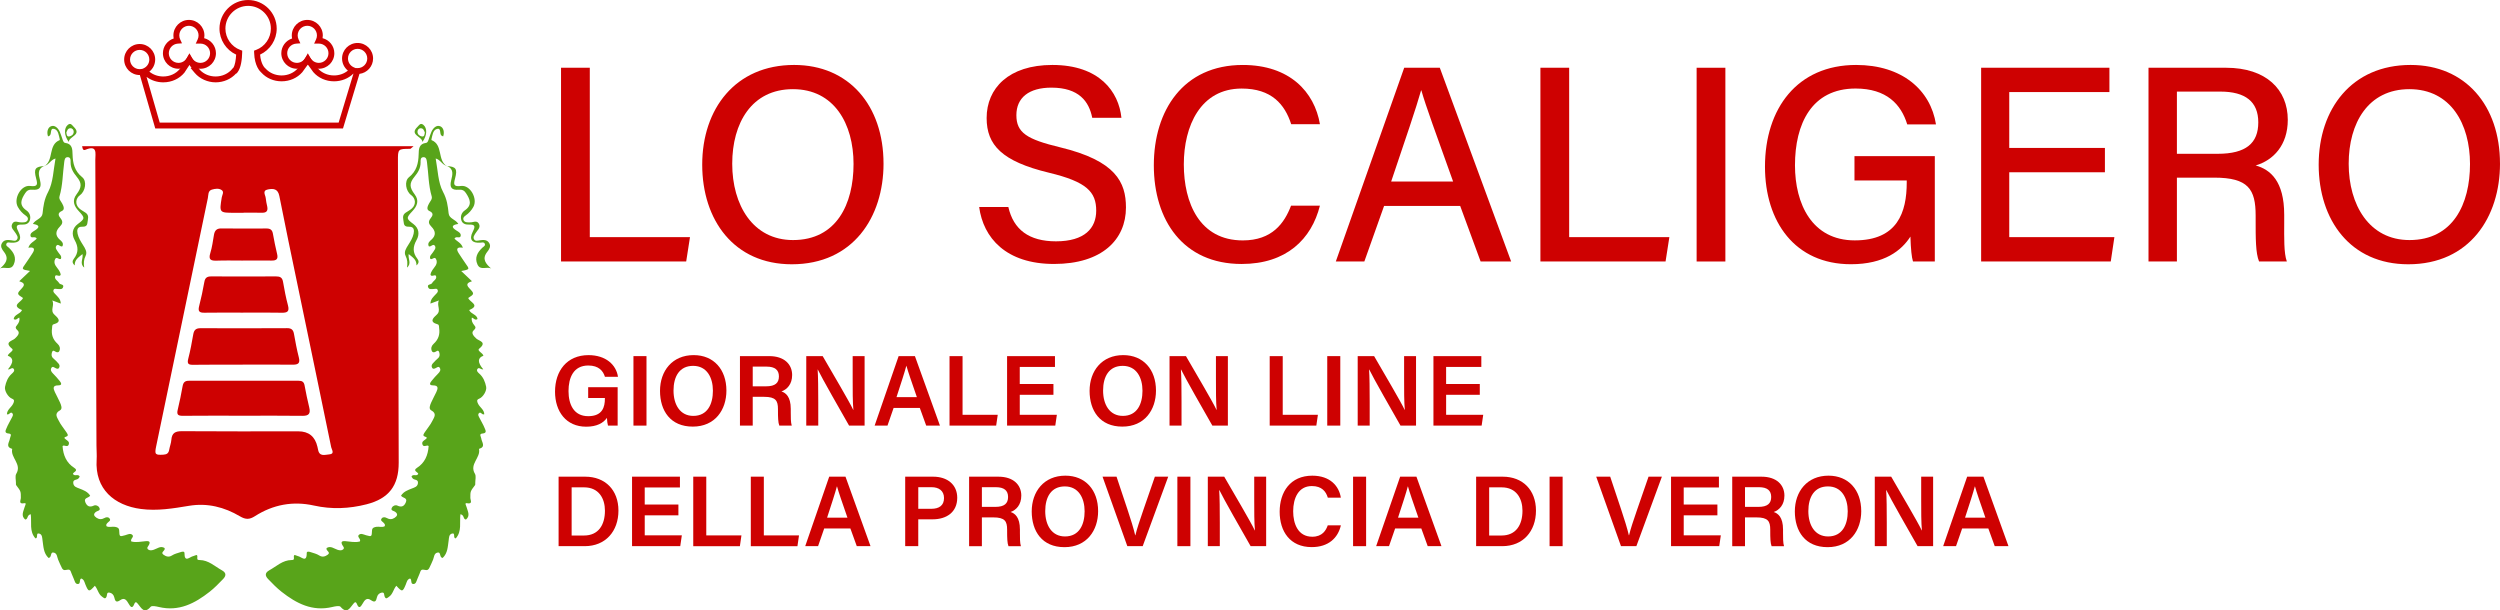
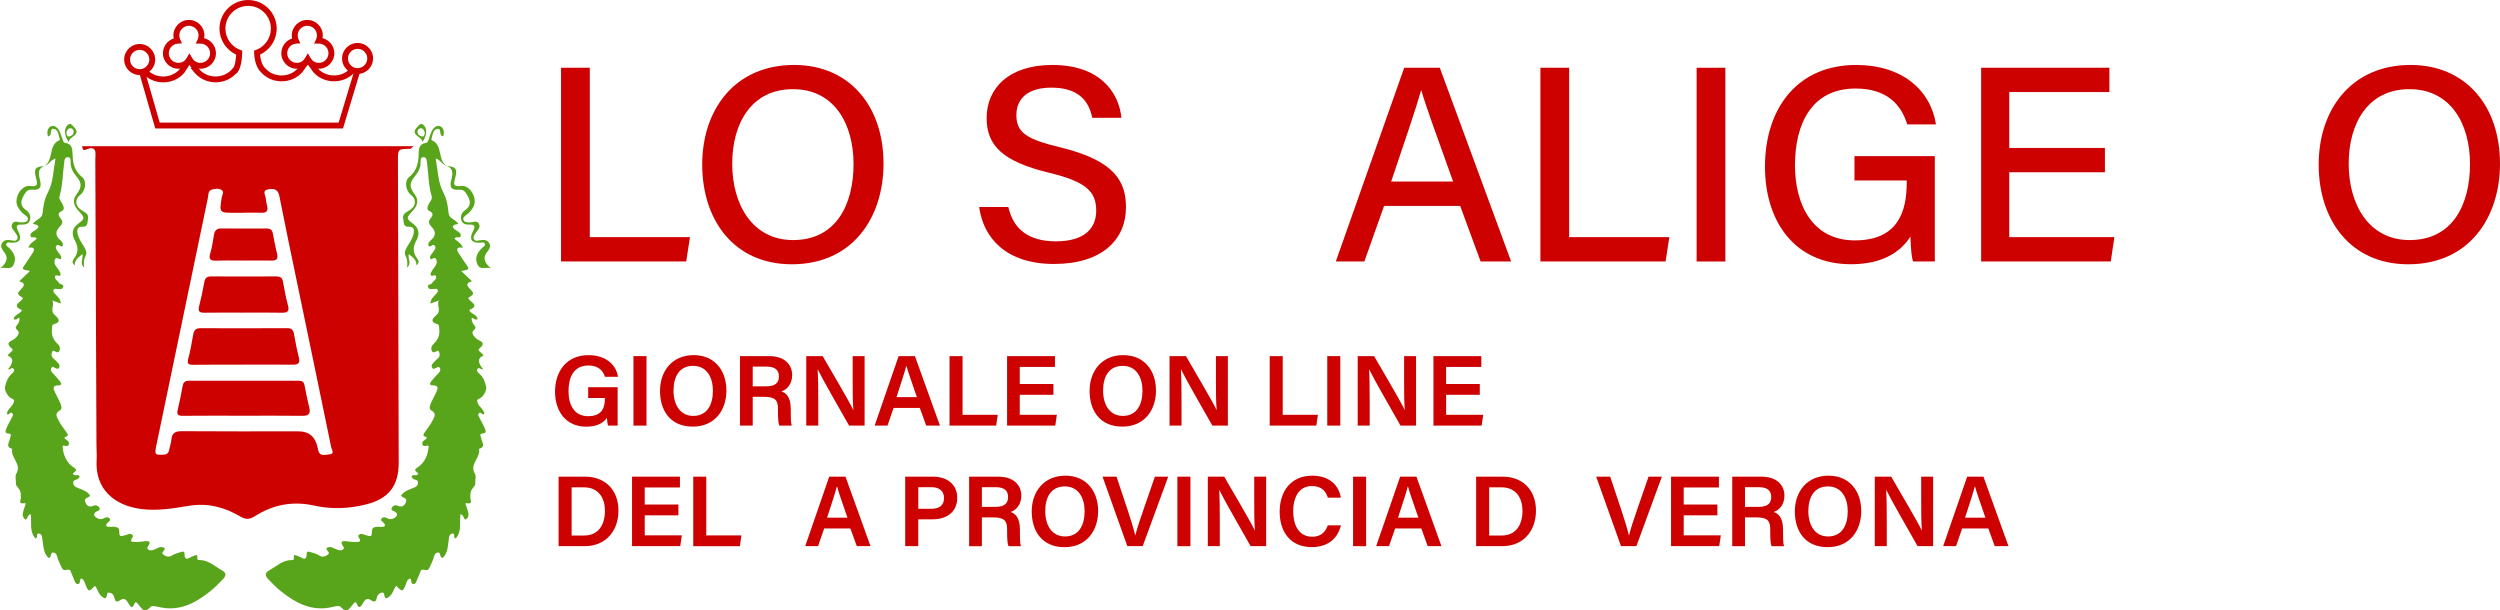
<svg xmlns="http://www.w3.org/2000/svg" id="Livello_2" data-name="Livello 2" viewBox="0 0 1992.22 486.35">
  <defs>
    <style>
      .cls-1 {
        fill: #58a41a;
      }

      .cls-1, .cls-2 {
        stroke-width: 0px;
      }

      .cls-2 {
        fill: #ce0101;
      }
    </style>
  </defs>
  <g id="Livello_1-2" data-name="Livello 1">
    <g>
      <g>
        <path class="cls-2" d="m447.09,53.99h22.91v134.99h79.84l-3.03,19.4h-99.73V53.99Z" />
        <path class="cls-2" d="m704.08,130.37c0,42.56-24.19,80.23-73.11,80.23-46.01,0-71.38-35.14-71.38-79.42s26.29-79.42,73.23-79.42c43.79,0,71.25,32.45,71.25,78.61Zm-120.58.14c0,32.76,16.35,60.79,48.44,60.79,34.68,0,48.24-28.66,48.24-60.61s-15.38-59.64-48.3-59.64-48.38,27.06-48.38,59.45Z" />
        <path class="cls-2" d="m803.54,164.97c4.06,17.95,16.43,27.34,37.95,27.34,22.9,0,32.07-10.49,32.07-24.45,0-14.93-7.58-23-37.67-30.23-37.44-9.03-49.65-22.03-49.65-43.57,0-23.68,17.52-42.3,52.38-42.3,37.57,0,52.92,21.4,55.03,42.11h-23.26c-2.55-12.93-10.51-24.03-32.54-24.03-17.8,0-27.91,7.92-27.91,21.93s8.31,19.24,34.96,25.65c44.2,10.69,52.36,27.75,52.36,47.93,0,25.52-19,45-57.33,45s-56.36-20.86-59.65-45.39h23.26Z" />
-         <path class="cls-2" d="m1051.83,163.88c-6.73,26.69-26.67,46.48-62.4,46.48-46.7,0-69.96-34.96-69.96-78.65s23.42-79.94,70.89-79.94c37.3,0,57.09,21.4,61.49,47.21h-22.91c-5.09-15.88-15.68-28.41-39.45-28.41-32.82,0-46.12,29.79-46.12,60.42s12.47,60.59,47.01,60.59c23.42,0,33.18-13.82,38.44-27.69h23.02Z" />
        <path class="cls-2" d="m1102.96,164.08l-15.74,44.3h-22.73l54.5-154.39h28.37l56.85,154.39h-24.33l-16.29-44.3h-60.62Zm55.01-19.4c-14-39.06-21.89-60.48-25.3-72.65h-.22c-3.78,13.5-12.57,39.24-23.85,72.65h49.37Z" />
        <path class="cls-2" d="m1227.54,53.99h22.91v134.99h79.84l-3.03,19.4h-99.73V53.99Z" />
        <path class="cls-2" d="m1374.93,53.99v154.39h-22.91V53.99h22.91Z" />
        <path class="cls-2" d="m1541.83,208.38h-17.38c-1.09-3.29-1.74-9.88-2.06-19.85-7.07,11.07-20.71,22.03-47.41,22.03-44.58,0-68.49-33.81-68.49-77.74,0-46.26,25.66-81.06,72.65-81.06,36.6,0,59.33,19.99,63.61,47.35h-22.91c-4.85-15.95-16.45-28.56-41.15-28.56-35.06,0-48.3,28.21-48.3,61.19,0,30.82,13.58,59.82,47.65,59.82s41.41-22.41,41.41-46.16v-1.58h-41.65v-19.4h64.02v83.94Z" />
        <path class="cls-2" d="m1677.38,137.26h-76.23v51.72h83.78l-2.89,19.4h-103.3V53.99h102.23v19.4h-79.82v44.48h76.23v19.4Z" />
-         <path class="cls-2" d="m1734.75,141.55v66.83h-22.63V53.99h61.76c32.09,0,49.23,17.46,49.23,41.51,0,20.19-11.48,32.17-25.58,36.35,11.66,3.27,22.73,12.41,22.73,39.37v6.81c0,10.59-.38,23.75,2.1,30.35h-22.13c-2.79-6.67-2.73-18.61-2.73-33.46v-3.09c0-21.02-5.84-30.27-33-30.27h-29.75Zm0-18.99h32.52c22.59,0,32.33-8.51,32.33-25.02s-10.23-24.55-30.31-24.55h-34.54v49.57Z" />
        <path class="cls-2" d="m1992.22,130.37c0,42.56-24.19,80.23-73.11,80.23-46.01,0-71.38-35.14-71.38-79.42s26.29-79.42,73.23-79.42c43.79,0,71.25,32.45,71.25,78.61Zm-120.58.14c0,32.76,16.35,60.79,48.44,60.79,34.68,0,48.24-28.66,48.24-60.61s-15.38-59.64-48.3-59.64-48.38,27.06-48.38,59.45Z" />
      </g>
      <g>
        <path class="cls-2" d="m492.2,339.16h-7.7c-.43-1.48-.71-3.58-.84-6.16-2.84,4.07-8.03,7.03-16.52,7.03-16.04,0-24.84-12.14-24.84-27.9,0-16.62,9.48-29.13,26.68-29.13,13.77,0,22.06,7.67,23.48,17.27h-10.39c-1.39-4.56-4.84-9-13.26-9-11.88,0-15.76,9.77-15.76,20.4s4.2,19.98,15.7,19.98,13.28-7.5,13.28-13.96v-.53h-13.32v-8.61h23.49v30.61Z" />
        <path class="cls-2" d="m515.18,283.79v55.37h-10.39v-55.37h10.39Z" />
        <path class="cls-2" d="m578.87,311.24c0,15.35-9.01,28.72-26.81,28.72s-26.1-12.62-26.1-28.49,9.78-28.49,26.83-28.49c15.99,0,26.08,11.47,26.08,28.25Zm-42.15,0c0,11.21,5.22,20.18,15.75,20.18,11.4,0,15.64-9.49,15.64-20.03s-4.81-19.84-15.76-19.84-15.63,8.56-15.63,19.7Z" />
        <path class="cls-2" d="m599.84,316.23v22.93h-10.18v-55.37h23.41c11.83,0,18.18,6.49,18.18,15.07,0,7.35-4.07,11.49-8.52,13.07,3.35,1.08,7.42,4.11,7.42,13.92v2.61c0,3.75-.04,8.2.78,10.7h-9.9c-.98-2.4-1.08-6.6-1.08-12.25v-.94c0-6.68-1.77-9.74-11.04-9.74h-9.06Zm0-8.38h10.72c7.21,0,10.15-2.73,10.15-7.91s-3.25-7.78-9.67-7.78h-11.2v15.68Z" />
        <path class="cls-2" d="m642.5,339.16v-55.37h13.08c7.27,12.61,21.59,36.78,24.33,42.81h.14c-.59-6.23-.57-15.55-.57-24.62v-18.2h9.51v55.37h-12.38c-6.42-11.23-21.9-38.32-24.9-44.65h-.14c.4,5.35.49,16.04.49,25.98v18.67h-9.57Z" />
        <path class="cls-2" d="m712.11,325.06l-4.88,14.1h-10.24l19.12-55.37h12.98l19.94,55.37h-10.95l-5.1-14.1h-20.87Zm18.53-8.61c-4.39-12.67-7.03-20.23-8.32-24.94h-.08c-1.36,5.2-4.29,14.11-7.82,24.94h16.22Z" />
        <path class="cls-2" d="m756.66,283.79h10.39v46.76h28.03l-1.25,8.61h-37.16v-55.37Z" />
        <path class="cls-2" d="m839.48,314.59h-26.84v15.96h29.56l-1.26,8.61h-38.41v-55.37h38.16v8.61h-28.06v13.59h26.84v8.61Z" />
        <path class="cls-2" d="m921.19,311.24c0,15.35-9.01,28.72-26.81,28.72s-26.1-12.62-26.1-28.49,9.78-28.49,26.83-28.49c15.99,0,26.08,11.47,26.08,28.25Zm-42.15,0c0,11.21,5.22,20.18,15.75,20.18,11.4,0,15.64-9.49,15.64-20.03s-4.81-19.84-15.76-19.84-15.63,8.56-15.63,19.7Z" />
        <path class="cls-2" d="m931.99,339.16v-55.37h13.08c7.27,12.61,21.59,36.78,24.33,42.81h.14c-.59-6.23-.57-15.55-.57-24.62v-18.2h9.51v55.37h-12.38c-6.42-11.23-21.9-38.32-24.9-44.65h-.14c.4,5.35.49,16.04.49,25.98v18.67h-9.57Z" />
        <path class="cls-2" d="m1011.8,283.79h10.39v46.76h28.03l-1.25,8.61h-37.16v-55.37Z" />
        <path class="cls-2" d="m1068.06,283.79v55.37h-10.39v-55.37h10.39Z" />
        <path class="cls-2" d="m1081.93,339.16v-55.37h13.08c7.27,12.61,21.59,36.78,24.33,42.81h.14c-.59-6.23-.57-15.55-.57-24.62v-18.2h9.51v55.37h-12.38c-6.42-11.23-21.9-38.32-24.9-44.65h-.14c.4,5.35.49,16.04.49,25.98v18.67h-9.57Z" />
        <path class="cls-2" d="m1179.24,314.59h-26.84v15.96h29.56l-1.26,8.61h-38.41v-55.37h38.16v8.61h-28.06v13.59h26.84v8.61Z" />
        <path class="cls-2" d="m445.15,379.86h21.21c15.93,0,26.47,10.62,26.47,27.04s-10.24,28.33-26.89,28.33h-20.8v-55.37Zm10.39,46.88h9.88c11.44,0,16.65-8.39,16.65-19.77,0-9.69-4.83-18.61-16.6-18.61h-9.94v38.38Z" />
        <path class="cls-2" d="m540.62,410.66h-26.84v15.96h29.56l-1.26,8.61h-38.41v-55.37h38.16v8.61h-28.06v13.59h26.84v8.61Z" />
        <path class="cls-2" d="m552.43,379.86h10.39v46.77h28.03l-1.25,8.61h-37.16v-55.37Z" />
-         <path class="cls-2" d="m598.3,379.86h10.39v46.77h28.03l-1.25,8.61h-37.16v-55.37Z" />
        <path class="cls-2" d="m656.79,421.13l-4.88,14.1h-10.24l19.12-55.37h12.98l19.94,55.37h-10.95l-5.1-14.1h-20.87Zm18.53-8.61c-4.39-12.67-7.03-20.23-8.32-24.94h-.08c-1.36,5.2-4.29,14.11-7.82,24.94h16.22Z" />
        <path class="cls-2" d="m721.35,379.86h22.26c11.43,0,19.2,6.41,19.2,16.79,0,11.6-8.65,17.19-19.54,17.19h-11.52v21.39h-10.41v-55.37Zm10.41,25.6h10.4c6.24,0,10.12-2.67,10.12-8.59s-4.29-8.63-9.85-8.63h-10.66v17.22Z" />
        <path class="cls-2" d="m782.45,412.31v22.93h-10.18v-55.37h23.41c11.83,0,18.18,6.49,18.18,15.07,0,7.35-4.07,11.49-8.52,13.07,3.35,1.08,7.42,4.11,7.42,13.92v2.61c0,3.75-.04,8.2.78,10.7h-9.9c-.98-2.4-1.08-6.6-1.08-12.25v-.94c0-6.68-1.77-9.74-11.04-9.74h-9.06Zm0-8.38h10.72c7.21,0,10.15-2.73,10.15-7.91s-3.25-7.78-9.67-7.78h-11.2v15.68Z" />
        <path class="cls-2" d="m875.08,407.31c0,15.35-9.01,28.72-26.81,28.72s-26.1-12.62-26.1-28.49,9.78-28.49,26.83-28.49c15.99,0,26.08,11.47,26.08,28.25Zm-42.15,0c0,11.21,5.22,20.18,15.75,20.18,11.4,0,15.64-9.49,15.64-20.03s-4.81-19.84-15.76-19.84-15.63,8.56-15.63,19.7Z" />
        <path class="cls-2" d="m898.35,435.23l-19.75-55.37h11.15l8.76,26.27c2.62,7.87,4.85,14.99,6.11,20.44h.16c1.14-4.95,3.64-12.33,6.37-20.24l9.16-26.48h10.63l-20.33,55.37h-12.25Z" />
        <path class="cls-2" d="m948.62,379.86v55.37h-10.39v-55.37h10.39Z" />
        <path class="cls-2" d="m962.49,435.23v-55.37h13.08c7.27,12.61,21.59,36.79,24.33,42.81h.14c-.59-6.23-.57-15.55-.57-24.62v-18.2h9.51v55.37h-12.38c-6.42-11.23-21.9-38.32-24.9-44.65h-.14c.4,5.35.49,16.04.49,25.98v18.67h-9.57Z" />
        <path class="cls-2" d="m1068.53,418.63c-2.31,10.01-9.82,17.35-23.25,17.35-17.21,0-25.53-12.47-25.53-28.19s8.49-28.73,26.01-28.73c14.17,0,21.29,8.24,22.74,17.5h-10.39c-1.44-4.87-4.76-9.23-12.71-9.23-10.68,0-14.89,9.64-14.89,20.1,0,9.88,3.8,20.28,15.21,20.28,8.06,0,10.96-5.12,12.36-9.08h10.44Z" />
        <path class="cls-2" d="m1088.64,379.86v55.37h-10.39v-55.37h10.39Z" />
        <path class="cls-2" d="m1111.76,421.13l-4.88,14.1h-10.24l19.12-55.37h12.98l19.94,55.37h-10.95l-5.1-14.1h-20.87Zm18.53-8.61c-4.39-12.67-7.03-20.23-8.32-24.94h-.08c-1.36,5.2-4.29,14.11-7.82,24.94h16.22Z" />
        <path class="cls-2" d="m1176.32,379.86h21.21c15.93,0,26.47,10.62,26.47,27.04s-10.24,28.33-26.89,28.33h-20.8v-55.37Zm10.39,46.88h9.88c11.44,0,16.65-8.39,16.65-19.77,0-9.69-4.83-18.61-16.6-18.61h-9.94v38.38Z" />
-         <path class="cls-2" d="m1245.23,379.86v55.37h-10.39v-55.37h10.39Z" />
        <path class="cls-2" d="m1291.75,435.23l-19.75-55.37h11.15l8.76,26.27c2.62,7.87,4.85,14.99,6.11,20.44h.16c1.14-4.95,3.64-12.33,6.37-20.24l9.16-26.48h10.63l-20.33,55.37h-12.25Z" />
        <path class="cls-2" d="m1368.58,410.66h-26.84v15.96h29.56l-1.26,8.61h-38.41v-55.37h38.16v8.61h-28.06v13.59h26.84v8.61Z" />
        <path class="cls-2" d="m1390.57,412.31v22.93h-10.18v-55.37h23.41c11.83,0,18.18,6.49,18.18,15.07,0,7.35-4.07,11.49-8.52,13.07,3.35,1.08,7.42,4.11,7.42,13.92v2.61c0,3.75-.04,8.2.78,10.7h-9.9c-.98-2.4-1.08-6.6-1.08-12.25v-.94c0-6.68-1.77-9.74-11.04-9.74h-9.06Zm0-8.38h10.72c7.21,0,10.15-2.73,10.15-7.91s-3.25-7.78-9.67-7.78h-11.2v15.68Z" />
        <path class="cls-2" d="m1483.2,407.31c0,15.35-9.01,28.72-26.81,28.72s-26.1-12.62-26.1-28.49,9.78-28.49,26.83-28.49c15.99,0,26.08,11.47,26.08,28.25Zm-42.15,0c0,11.21,5.22,20.18,15.75,20.18,11.4,0,15.64-9.49,15.64-20.03s-4.81-19.84-15.76-19.84-15.63,8.56-15.63,19.7Z" />
        <path class="cls-2" d="m1493.99,435.23v-55.37h13.08c7.27,12.61,21.59,36.79,24.33,42.81h.14c-.59-6.23-.57-15.55-.57-24.62v-18.2h9.51v55.37h-12.38c-6.42-11.23-21.9-38.32-24.9-44.65h-.14c.4,5.35.49,16.04.49,25.98v18.67h-9.57Z" />
        <path class="cls-2" d="m1563.61,421.13l-4.88,14.1h-10.24l19.12-55.37h12.98l19.94,55.37h-10.95l-5.1-14.1h-20.87Zm18.53-8.61c-4.39-12.67-7.03-20.23-8.32-24.94h-.08c-1.36,5.2-4.29,14.11-7.82,24.94h16.22Z" />
      </g>
      <g>
        <path class="cls-2" d="m65.46,116.53h264.08c-1.98,1.6-2.29,2.06-2.6,2.06-9.92.04-9.86.03-9.83,9.97.22,80.04.44,160.08.61,240.12.04,18.35-7.88,28.66-25.62,33.19-13.83,3.54-27.81,4.14-41.85,1.01-16.85-3.76-32.61-.78-47.05,8.42-4.37,2.78-7.34,2.89-12.02.13-12.39-7.32-25.87-10.79-40.52-8.36-12.67,2.11-25.37,4.23-38.33,2.53-21.12-2.76-36.83-15.73-35.32-39.27.24-3.71-.13-7.46-.14-11.19-.3-75.89-.57-151.78-.92-227.67-.02-4.96,2.01-12.31-7.99-8.08-2.23.94-2.28-2.12-2.5-2.85Zm128.39,52.96v.08c-2.28,0-4.56,0-6.84,0-12.34,0-12.28,0-10.29-12.28.31-1.9,2.07-4.28-.02-5.79-2.28-1.64-5.29-1.14-7.82-.41-3.28.94-2.75,4.34-3.26,6.81-13.77,65.91-27.47,131.84-41.18,197.77-1.36,6.53-.78,7.05,5.85,6.65,2.8-.17,4.09-1.29,4.55-3.95.45-2.65,1.51-5.23,1.71-7.88.42-5.53,3.18-6.92,8.53-6.88,30.89.25,61.77.11,92.66.11q12.36,0,15.21,12.27c.19.81.37,1.62.53,2.43,1.09,5.76,5.66,3.91,8.95,3.66,4.6-.34,1.89-3.8,1.5-5.69-8.83-43.01-17.81-85.98-26.73-128.97-4.92-23.73-9.93-47.44-14.59-71.22-1.15-5.84-4.77-6.09-9.07-5.25-4.88.95-1.98,4.45-1.78,6.91.18,2.26.74,4.49,1.2,6.72.71,3.45-.57,5.04-4.18,4.95-4.97-.12-9.95-.03-14.92-.03Z" />
        <path class="cls-1" d="m355.91,132.31c7.46.45,8.78,2.16,6.74,9.86-1.21,4.57-1.53,6.85,4.77,6.02,7.25-.96,13.46,10.14,9.8,16.7-1.52,2.73-3.57,5.07-6.2,6.86-1.25.85-2.3,1.99-1.61,3.63.65,1.54,2.15,1.8,3.66,1.82.41,0,.83-.04,1.24,0,2.49.26,5.65-2.09,7.35,1.15,1.69,3.22-1.45,5.24-2.82,7.65-.81,1.42-2.06,2.84-1.11,4.58,1.04,1.9,2.92,1.16,4.48.93,2.99-.43,6-.71,7.73,2.34,1.44,2.55-.08,4.85-1.63,6.82-4.5,5.71-1.24,9.45,3.13,13.36-3.5-2.04-8.62,1.96-10.97-3.32-2.4-5.39,0-9.59,3.88-13.29.97-.93,2.83-1.64,1.86-3.41-.68-1.24-2.17-.75-3.4-.65-6.74.55-9.17-2.57-6.11-8.63,2.09-4.13,2.32-6-3.11-5.77-2.49.11-5.12-.62-5.96-3.5-.92-3.13.25-6.07,2.7-7.76,6.34-4.35,4.17-8.93,1.01-13.81-1.38-2.12-2.97-2.93-5.67-2.71-5.75.47-7.55-1.69-6.16-7.36,1.16-4.72,2.41-9.16-3.46-11.65,0,0-.12.14-.12.14Z" />
        <g>
          <path class="cls-1" d="m356.03,132.17c-3.6-.71-4.94-4.83-8.83-5.88,1.68,9.17,1.89,19.19,5.79,26.49,3.22,6.02,3.89,11.28,4.52,17.29.45,4.31,5.54,4.64,7.71,8.38-5.47.82-5.77,2.67-1.26,5.4,1.54.93,3.62,2.11,3.14,4.21-.55,2.38-3.52-.31-4.95,2.06,1.94,2.3,5.52,3.39,6.68,7.3-4.51-.78-5.74.8-3.14,4.62,1.75,2.57,3.36,5.23,5.18,7.75,3.54,4.9,3.58,4.87-3.33,6.16,2.95,2.81,5.53,5.26,8.56,8.15-3.3,1.09-5.21,2.35-2.18,5.52,4.29,4.5,4.13,4.65-.79,7.84.96,3.25,10.08,5.8.75,9.61,1.51,3.39,6.13,3.38,6.66,7.15-1.98,1.42-3.03-.78-4.54-1.13-.48,2.43.45,4.21,1.76,5.86,1.2,1.51,1.88,2.28-.27,4.25-2.32,2.12-.11,4.57,2.05,6.58,2.12,1.97,8.84,2.75,2.35,8.05-2.07,1.69,2.79,3.31,3.35,5.64q-7.12,2.58-.15,10.83c-1.71.57-3.57-2.31-4.76-.05-.77,1.45.77,2.73,1.79,3.65,3.08,2.8,4.47,6.36,5.29,10.31.65,3.14-2.46,8.35-5.67,9.55-2.15.81-1.58,2.32-.75,4.03,1.41,2.88,4.82,4.62,4.92,8.3-1.86.94-2.79-2.54-4.32-.76-1.12,1.3.09,2.79.69,4.04,1.25,2.61,2.87,5.06,3.91,7.75.62,1.6,2.24,4.04-1.77,4.36-2.97.23-1.09,2.54-.92,3.87.37,3.04,3.93,6.67-1.81,8.37,1.6,6.99-7.91,12.08-3.23,19.83,1.1,1.83.25,4.85.26,7.32,0,.61.09,1.39-.24,1.81-3.77,4.93-3.67,4.92-3.67,10.23,0,1.64,2.26,5.08-2.85,4.07-1.97-.39-.39,2.16-.07,3.36.88,3.28,3.02,6.61-.55,9.68-2.52-.24-1.1-3.53-4.43-4.25-.85,6.43,1.32,13.65-3.7,19.22-2.55.08.08-4.64-3.04-3.79-2.45.67-2.32,3.25-2.61,5.2-.77,5.05-.7,10.34-4.78,14.2-2.94-.22-1-5.12-4.34-4.22-2.61.71-2.48,3.55-3.33,5.59-.96,2.29-1.96,4.57-3.08,6.78-.46.9-1.32,1.72-2.47,1.53-3.97-.65-3.94-.68-5.27,3.04-.49,1.36-1.09,2.68-1.68,4-.75,1.65-1.05,4.13-3.25,4.07-2.45-.06-.85-3.34-2.58-4.4-2.37.69-2.63,2.9-3.4,4.76-2.5,6.06-2.92,6.13-7.54,1.04-2.34,2.64-2.72,6.59-5.72,8.66-1.25.86-2.64,2.61-3.68-.23-.45-1.23.06-3.33-2.2-2.99-1.99.3-3.41,1.78-3.84,3.68-.69,3-1.43,4.7-4.83,2.32-3.5-2.45-5.18.32-6.71,2.96-1.31,2.26-2.79,4.33-4.39.26-.98-2.48-1.89-1.46-2.95-.21-2.78,3.29-4.95,8.31-10.17,2.28-.92-1.06-4.41-.32-6.57.2-15.83,3.77-28.56-2.83-40.38-12.12-3.88-3.05-7.36-6.63-10.78-10.2-2.37-2.47-2.73-4.87.99-6.94,5.73-3.17,10.6-8.1,17.75-8.17,1.08,0,2.07-.13,1.87-1.69-.51-3.91,1.63-1.71,3.16-1.45,2.69.46,7.09,5.71,7.04-2.42,0-1.57,1.9-1.15,3.04-.76,2.33.79,4.85,1.33,6.86,2.64,2.69,1.75,4.96.78,6.9-.63,2.71-1.97-1.98-3.17-.92-5.29,3.23-1.97,5.8.5,8.62,1.41,1.39.45,2.96.77,4.22-.08,1.88-1.28.22-2.58-.37-3.7-1.55-2.95.23-3.22,2.39-3.07,3.89.28,7.76,1.3,11.65.22.95-2.07-2.43-3.55-.95-5.12,1.63-1.72,3.86-.38,5.84.18,4.52,1.27,4.51,1.22,4.75-3.85.1-2.16,1.84-2.6,3.46-2.86,2.2-.35,4.52.64,6.6-.44.69-1.34-.17-2.01-.84-2.79-.86-.99-2.87-1.68-1.55-3.43,1-1.33,2.69-1.13,3.99-.39,2.24,1.28,4.36,1.24,6.41-.17,2.07-1.42,2.86-2.97.27-4.82-1.12-.8-3.84-.77-2.49-3.27.86-1.61,2.86-2.3,4.35-1.6,3.48,1.64,5.47.44,6.79-2.73,1.52-3.67-2.75-3.26-3.87-5.19,2.05-3.29,5.41-4.43,8.67-5.72,2.11-.84,4.46-1.36,4.8-4.22.39-3.21-2.84-2.38-4.1-3.73-.4-.43-.71-.94-1.07-1.43,1.11-2.67,4.1.12,5.43-2.26-.14-1.46-4.77-2.41-1.07-4.78,6.21-3.97,8.82-9.92,9.34-17.36-1.09-1.46-4.07,1.56-4.96-1.37-.65-2.11.99-2.9,2.3-3.9,1.73-1.33,1.54-1.65-.63-2.45-1.84-.67-.31-2.5.42-3.62,1.93-2.95,4.34-5.64,5.84-8.78,1.25-2.62,3.97-5.73-.89-8.35-2.22-1.2-.95-4.19-.07-6.24,1.23-2.85,2.83-5.53,4.12-8.36,1.25-2.75,2-5.3-2.66-5.32-3.54-.02-2.38-2.02-1.11-3.59,1.68-2.09,3.48-4.1,5.38-6,1.31-1.32,2.11-2.77,1.12-4.39-.93-1.5-2.15-.3-3.22.2-.93.44-1.98,1.01-2.77-.09-.83-1.16-.5-2.51.3-3.46,1.32-1.57,2.84-2.99,4.37-4.37,1.49-1.35,1.38-3.01.9-4.59-.79-2.6-2.28-.65-3.39-.27-1.21.43-2.08.18-2.54-.91-.93-2.21-.12-4.2,1.48-5.65,3.7-3.34,5.11-7.37,4.4-12.25-.18-1.21.15-2.92-1.2-3.28-7.16-1.92-3.34-5.31-.77-7.65,3.92-3.56-.33-7.25,1.78-11.38-2.74,1.01-4.43,1.63-6.79,2.5.15-3.71,2.48-5.43,4.29-7.44.82-.9,1.95-1.76,1.56-3.17-.48-1.73-1.94-1.06-3.1-1.03-1.63.04-3.68.63-4.49-1.17-1.27-2.84,2.32-2.06,3.1-3.55.94-1.79,3.58-2.82,3.25-5.04-.41-2.75-3.47.68-4.55-1.51.31-3.02,2.63-4.99,4.14-7.42,1.04-1.66,1.19-3.7.17-5.34-1.27-2.04-2.85,1.07-4.48.02-.91-2.37,1.18-3.61,2.17-5.26.95-1.57,2.69-3.2,1.56-5.02-1.45-2.35-3.19,1.19-4.93.26-1.17-2.5.6-3.92,2.12-5.26,3.89-3.43,3.24-7.02.09-10.23-2.28-2.32-2.91-4.05-.71-6.83,1.46-1.85,2.86-4.08-1.07-5.81-2.6-1.14-1.28-4.01-.18-6.02.99-1.81,2.73-3.49,2.08-5.66-2.62-8.83-2.51-18.01-3.74-27.01-.23-1.71-.38-4.25-2.81-4.19-2.58.07-2.29,2.57-2.29,4.34-.01,4.44-2.07,7.88-4.79,11.16-4.34,5.23-4.16,8.53.08,14.16,3.7,4.91,2.04,9.24-1.76,13.29-5.14,5.48-5.02,6.05.69,10.3,4.61,3.43,5.05,8.37,2.57,12.77-3.05,5.42-3.2,10.03.58,14.9,1.23,1.58,1.66,3.34-.67,5.35.19-4.61-3.02-6.38-6.19-9.05-.72,3.85,2.59,7.5-1.36,10.76.55-3.45.4-6.36-1.1-9.31-1.57-3.09.42-6.04,2.08-8.68,1.77-2.83,3.59-5.66,4.3-8.92.61-2.77.42-5.72-3.5-5.63-2.5.06-4.11-.51-4.34-3.14-.25-2.77-1.73-5.81,1.41-7.99,1.7-1.18,3.63-2.1,5.12-3.5,3.42-3.19,3-7.93-.73-10.65-4.17-3.04-5.57-11.04-1.65-14.18,6.05-4.85,7.51-11.01,7.7-18.12.11-4.06.09-8.48,5.88-9.23,1.48-.19,1.84-2.09,2.33-3.46.62-1.75,1.16-3.54,1.91-5.24,1.36-3.1,4.07-5.79,7.1-4.54,2.58,1.05,3.52,4.67,2.32,8.06-.66-.3-1.04-.4-1.31-.62-1.82-1.47-.03-6.28-3.56-5.36-3.37.88-3.66,5.13-4.48,8.32-.05.19-.04.56.04.6,9.43,3.75,4.5,15.92,12.15,20.7l.12-.13Z" />
          <path class="cls-1" d="m336.59,113.15c.03-4.52-10.82-5.49-3.83-12.15,1.15-1.09,2.25-3.39,4.57-1.54,3.2,2.56,3.19,8.44-.74,13.69Zm1.96-7.59c-.67-1.26-.94-3.36-3.28-3.36-1.66,0-2.62,1.46-2.59,2.86.05,2.02,1.6,3.32,3.48,3.67,1.97.37,2.15-1.32,2.38-3.17Z" />
        </g>
        <g>
          <path class="cls-1" d="m35.52,132.31c-7.46.45-8.78,2.16-6.74,9.86,1.21,4.57,1.53,6.85-4.77,6.02-7.25-.96-13.46,10.14-9.8,16.7,1.52,2.73,3.57,5.07,6.2,6.86,1.25.85,2.3,1.99,1.61,3.63-.65,1.54-2.15,1.8-3.66,1.82-.41,0-.83-.04-1.24,0-2.49.26-5.65-2.09-7.35,1.15-1.69,3.22,1.45,5.24,2.82,7.65.81,1.42,2.06,2.84,1.11,4.58-1.04,1.9-2.92,1.16-4.48.93-2.99-.43-6-.71-7.73,2.34-1.44,2.55.08,4.85,1.63,6.82,4.5,5.71,1.24,9.45-3.13,13.36,3.5-2.04,8.62,1.96,10.97-3.32,2.4-5.39,0-9.59-3.88-13.29-.97-.93-2.83-1.64-1.86-3.41.68-1.24,2.17-.75,3.4-.65,6.74.55,9.17-2.57,6.11-8.63-2.09-4.13-2.32-6,3.11-5.77,2.49.11,5.12-.62,5.96-3.5.92-3.13-.25-6.07-2.7-7.76-6.34-4.35-4.17-8.93-1.01-13.81,1.38-2.12,2.97-2.93,5.67-2.71,5.75.47,7.55-1.69,6.16-7.36-1.16-4.72-2.41-9.16,3.46-11.65,0,0,.12.14.12.14Z" />
          <g>
            <path class="cls-1" d="m35.4,132.17c3.6-.71,4.94-4.83,8.83-5.88-1.68,9.17-1.89,19.19-5.79,26.49-3.22,6.02-3.89,11.28-4.52,17.29-.45,4.31-5.54,4.64-7.71,8.38,5.47.82,5.77,2.67,1.26,5.4-1.54.93-3.62,2.11-3.14,4.21.55,2.38,3.52-.31,4.95,2.06-1.94,2.3-5.52,3.39-6.68,7.3,4.51-.78,5.74.8,3.14,4.62-1.75,2.57-3.36,5.23-5.18,7.75-3.54,4.9-3.58,4.87,3.33,6.16-2.95,2.81-5.53,5.26-8.56,8.15,3.3,1.09,5.21,2.35,2.18,5.52-4.29,4.5-4.13,4.65.79,7.84-.96,3.25-10.08,5.8-.75,9.61-1.51,3.39-6.13,3.38-6.66,7.15,1.98,1.42,3.03-.78,4.54-1.13.48,2.43-.45,4.21-1.76,5.86-1.2,1.51-1.88,2.28.27,4.25,2.32,2.12.11,4.57-2.05,6.58-2.12,1.97-8.84,2.75-2.35,8.05,2.07,1.69-2.79,3.31-3.35,5.64q7.12,2.58.15,10.83c1.71.57,3.57-2.31,4.76-.05.77,1.45-.77,2.73-1.79,3.65-3.08,2.8-4.47,6.36-5.29,10.31-.65,3.14,2.46,8.35,5.67,9.55,2.15.81,1.58,2.32.75,4.03-1.41,2.88-4.82,4.62-4.92,8.3,1.86.94,2.79-2.54,4.32-.76,1.12,1.3-.09,2.79-.69,4.04-1.25,2.61-2.87,5.06-3.91,7.75-.62,1.6-2.24,4.04,1.77,4.36,2.97.23,1.09,2.54.92,3.87-.37,3.04-3.93,6.67,1.81,8.37-1.6,6.99,7.91,12.08,3.23,19.83-1.1,1.83-.25,4.85-.26,7.32,0,.61-.09,1.39.24,1.81,3.77,4.93,3.67,4.92,3.67,10.23,0,1.64-2.26,5.08,2.85,4.07,1.97-.39.39,2.16.07,3.36-.88,3.28-3.02,6.61.55,9.68,2.52-.24,1.1-3.53,4.43-4.25.85,6.43-1.32,13.65,3.7,19.22,2.55.08-.08-4.64,3.04-3.79,2.45.67,2.32,3.25,2.61,5.2.77,5.05.7,10.34,4.78,14.2,2.94-.22,1-5.12,4.34-4.22,2.61.71,2.48,3.55,3.33,5.59.96,2.29,1.96,4.57,3.08,6.78.46.9,1.32,1.72,2.47,1.53,3.97-.65,3.94-.68,5.27,3.04.49,1.36,1.09,2.68,1.68,4,.75,1.65,1.05,4.13,3.25,4.07,2.45-.06.85-3.34,2.58-4.4,2.37.69,2.63,2.9,3.4,4.76,2.5,6.06,2.92,6.13,7.54,1.04,2.34,2.64,2.72,6.59,5.72,8.66,1.25.86,2.64,2.61,3.68-.23.45-1.23-.06-3.33,2.2-2.99,1.99.3,3.41,1.78,3.84,3.68.69,3,1.43,4.7,4.83,2.32,3.5-2.45,5.18.32,6.71,2.96,1.31,2.26,2.79,4.33,4.39.26.98-2.48,1.89-1.46,2.95-.21,2.78,3.29,4.95,8.31,10.17,2.28.92-1.06,4.41-.32,6.57.2,15.83,3.77,28.56-2.83,40.38-12.12,3.88-3.05,7.36-6.63,10.78-10.2,2.37-2.47,2.73-4.87-.99-6.94-5.73-3.17-10.6-8.1-17.75-8.17-1.08,0-2.07-.13-1.87-1.69.51-3.91-1.63-1.71-3.16-1.45-2.69.46-7.09,5.71-7.04-2.42,0-1.57-1.9-1.15-3.04-.76-2.33.79-4.85,1.33-6.86,2.64-2.69,1.75-4.96.78-6.9-.63-2.71-1.97,1.98-3.17.92-5.29-3.23-1.97-5.8.5-8.62,1.41-1.39.45-2.96.77-4.22-.08-1.88-1.28-.22-2.58.37-3.7,1.55-2.95-.23-3.22-2.39-3.07-3.89.28-7.76,1.3-11.65.22-.95-2.07,2.43-3.55.95-5.12-1.63-1.72-3.86-.38-5.84.18-4.52,1.27-4.51,1.22-4.75-3.85-.1-2.16-1.84-2.6-3.46-2.86-2.2-.35-4.52.64-6.6-.44-.69-1.34.17-2.01.84-2.79.86-.99,2.87-1.68,1.55-3.43-1-1.33-2.69-1.13-3.99-.39-2.24,1.28-4.36,1.24-6.41-.17-2.07-1.42-2.86-2.97-.27-4.82,1.12-.8,3.84-.77,2.49-3.27-.86-1.61-2.86-2.3-4.35-1.6-3.48,1.64-5.47.44-6.79-2.73-1.52-3.67,2.75-3.26,3.87-5.19-2.05-3.29-5.41-4.43-8.67-5.72-2.11-.84-4.46-1.36-4.8-4.22-.39-3.21,2.84-2.38,4.1-3.73.4-.43.71-.94,1.07-1.43-1.11-2.67-4.1.12-5.43-2.26.14-1.46,4.77-2.41,1.07-4.78-6.21-3.97-8.82-9.92-9.34-17.36,1.09-1.46,4.07,1.56,4.96-1.37.65-2.11-.99-2.9-2.3-3.9-1.73-1.33-1.54-1.65.63-2.45,1.84-.67.31-2.5-.42-3.62-1.93-2.95-4.34-5.64-5.84-8.78-1.25-2.62-3.97-5.73.89-8.35,2.22-1.2.95-4.19.07-6.24-1.23-2.85-2.83-5.53-4.12-8.36-1.25-2.75-2-5.3,2.66-5.32,3.54-.02,2.38-2.02,1.11-3.59-1.68-2.09-3.48-4.1-5.38-6-1.31-1.32-2.11-2.77-1.12-4.39.93-1.5,2.15-.3,3.22.2.93.44,1.98,1.01,2.77-.09.83-1.16.5-2.51-.3-3.46-1.32-1.57-2.84-2.99-4.37-4.37-1.49-1.35-1.38-3.01-.9-4.59.79-2.6,2.28-.65,3.39-.27,1.21.43,2.08.18,2.54-.91.93-2.21.12-4.2-1.48-5.65-3.7-3.34-5.11-7.37-4.4-12.25.18-1.21-.15-2.92,1.2-3.28,7.16-1.92,3.34-5.31.77-7.65-3.92-3.56.33-7.25-1.78-11.38,2.74,1.01,4.43,1.63,6.79,2.5-.15-3.71-2.48-5.43-4.29-7.44-.82-.9-1.95-1.76-1.56-3.17.48-1.73,1.94-1.06,3.1-1.03,1.63.04,3.68.63,4.49-1.17,1.27-2.84-2.32-2.06-3.1-3.55-.94-1.79-3.58-2.82-3.25-5.04.41-2.75,3.47.68,4.55-1.51-.31-3.02-2.63-4.99-4.14-7.42-1.04-1.66-1.19-3.7-.17-5.34,1.27-2.04,2.85,1.07,4.48.02.91-2.37-1.18-3.61-2.17-5.26-.95-1.57-2.69-3.2-1.56-5.02,1.45-2.35,3.19,1.19,4.93.26,1.17-2.5-.6-3.92-2.12-5.26-3.89-3.43-3.24-7.02-.09-10.23,2.28-2.32,2.91-4.05.71-6.83-1.46-1.85-2.86-4.08,1.07-5.81,2.6-1.14,1.28-4.01.18-6.02-.99-1.81-2.73-3.49-2.08-5.66,2.62-8.83,2.51-18.01,3.74-27.01.23-1.71.38-4.25,2.81-4.19,2.58.07,2.29,2.57,2.29,4.34.01,4.44,2.07,7.88,4.79,11.16,4.34,5.23,4.16,8.53-.08,14.16-3.7,4.91-2.04,9.24,1.76,13.29,5.14,5.48,5.02,6.05-.69,10.3-4.61,3.43-5.05,8.37-2.57,12.77,3.05,5.42,3.2,10.03-.58,14.9-1.23,1.58-1.66,3.34.67,5.35-.19-4.61,3.02-6.38,6.19-9.05.72,3.85-2.59,7.5,1.36,10.76-.55-3.45-.4-6.36,1.1-9.31,1.57-3.09-.42-6.04-2.08-8.68-1.77-2.83-3.59-5.66-4.3-8.92-.61-2.77-.42-5.72,3.5-5.63,2.5.06,4.11-.51,4.34-3.14.25-2.77,1.73-5.81-1.41-7.99-1.7-1.18-3.63-2.1-5.12-3.5-3.42-3.19-3-7.93.73-10.65,4.17-3.04,5.57-11.04,1.65-14.18-6.05-4.85-7.51-11.01-7.7-18.12-.11-4.06-.09-8.48-5.88-9.23-1.48-.19-1.84-2.09-2.33-3.46-.62-1.75-1.16-3.54-1.91-5.24-1.36-3.1-4.07-5.79-7.1-4.54-2.58,1.05-3.52,4.67-2.32,8.06.66-.3,1.04-.4,1.31-.62,1.82-1.47.03-6.28,3.56-5.36,3.37.88,3.66,5.13,4.48,8.32.05.19.04.56-.04.6-9.43,3.75-4.5,15.92-12.15,20.7l-.12-.13Z" />
            <path class="cls-1" d="m54.1,99.46c2.32-1.85,3.42.44,4.57,1.54,6.99,6.66-3.86,7.63-3.83,12.15-3.93-5.25-3.94-11.13-.74-13.69Zm1.16,9.26c1.88-.35,3.43-1.66,3.48-3.67.03-1.4-.92-2.86-2.59-2.86-2.34,0-2.6,2.11-3.28,3.36.23,1.85.41,3.53,2.38,3.17Z" />
          </g>
        </g>
        <path class="cls-2" d="m193.73,331.28c-15.94,0-31.89-.1-47.83.07-3.77.04-5.32-.68-4.28-4.83,1.55-6.22,2.75-12.53,3.91-18.83.53-2.9,1.77-4.26,4.91-4.26,29.2.07,58.39.05,87.59,0,2.68,0,4.16.84,4.68,3.69,1.07,5.9,2.33,11.78,3.73,17.62,1.17,4.86-.33,6.72-5.49,6.64-15.73-.22-31.47-.08-47.21-.08v-.02Z" />
        <path class="cls-2" d="m193.39,290.62c-13.06,0-26.12-.12-39.18.08-3.79.06-5.31-.52-4.2-4.8,1.67-6.41,2.87-12.95,4-19.48.6-3.48,2.17-4.89,5.79-4.88,23.01.1,46.02.08,69.03-.03,3.35-.02,4.84,1.27,5.42,4.49,1.14,6.32,2.3,12.66,3.9,18.87,1.23,4.78-.74,5.78-4.96,5.74-13.27-.13-26.54-.05-39.8-.05v.05Z" />
        <path class="cls-2" d="m193.84,249.14c-10.36,0-20.71-.12-31.06.06-4.03.07-5.09-1.26-4.11-5.16,1.62-6.41,3.05-12.89,4.18-19.41.6-3.44,2.36-4.37,5.51-4.36,17.19.07,34.38.09,51.57,0,3.15-.02,5,.8,5.59,4.23,1.1,6.31,2.29,12.64,3.95,18.82,1.37,5.11-.67,5.99-5.19,5.89-10.14-.24-20.29-.07-30.44-.08Z" />
        <path class="cls-2" d="m193.42,207.65c-6.83,0-13.67-.18-20.49.06-4.6.16-7.1-.47-5.33-6.08,1.48-4.7,2.05-9.7,2.92-14.59.59-3.32,2.15-5.04,5.79-5,12,.14,24.01.11,36.02.04,2.95-.02,4.59,1.01,5.13,4.06.99,5.49,2.08,10.98,3.39,16.4.99,4.08-.78,5.16-4.46,5.11-7.66-.1-15.32-.03-22.98-.03v.02Z" />
        <g>
          <path class="cls-2" d="m254.07,54.78c-3.33,0-6.48-1.35-8.77-3.65-2.29,2.3-5.43,3.65-8.77,3.65-6.82,0-12.36-5.55-12.36-12.36,0-5.45,3.6-10.15,8.59-11.76-.16-.8-.24-1.61-.24-2.43,0-6.82,5.55-12.36,12.36-12.36s12.36,5.55,12.36,12.36c0,.74-.07,1.47-.2,2.2,5.38,1.34,9.38,6.21,9.38,12,0,6.82-5.55,12.36-12.36,12.36Zm-8.77-12.35l2.05,3.7c1.36,2.45,3.93,3.97,6.72,3.97,4.23,0,7.68-3.44,7.68-7.68s-3.41-7.64-7.61-7.68h-.13s-3.69.03-3.69.03l1.54-3.35c.47-1.02.71-2.1.71-3.2,0-4.23-3.44-7.68-7.68-7.68s-7.68,3.44-7.68,7.68c0,1.11.24,2.2.72,3.22l1.43,3.08-3.38.25c-3.99.29-7.11,3.65-7.11,7.65,0,4.23,3.44,7.68,7.68,7.68,2.79,0,5.36-1.52,6.72-3.97l2.05-3.7Z" />
          <path class="cls-2" d="m159.73,54.78c-3.33,0-6.48-1.35-8.77-3.65-2.29,2.3-5.43,3.65-8.77,3.65-6.82,0-12.36-5.55-12.36-12.36,0-5.45,3.6-10.15,8.59-11.76-.16-.8-.24-1.61-.24-2.43,0-6.82,5.55-12.36,12.36-12.36s12.36,5.55,12.36,12.36c0,.74-.07,1.47-.2,2.2,5.38,1.34,9.38,6.21,9.38,12,0,6.82-5.55,12.36-12.36,12.36Zm-8.77-12.35l2.05,3.7c1.36,2.45,3.93,3.97,6.72,3.97,4.23,0,7.68-3.44,7.68-7.68s-3.41-7.64-7.61-7.68h-.13s-3.69.03-3.69.03l1.54-3.35c.47-1.02.71-2.1.71-3.2,0-4.23-3.44-7.68-7.68-7.68s-7.68,3.44-7.68,7.68c0,1.11.24,2.2.72,3.22l1.43,3.08-3.39.25c-3.99.29-7.11,3.65-7.11,7.65,0,4.23,3.44,7.68,7.68,7.68,2.79,0,5.36-1.52,6.72-3.97l2.05-3.7Z" />
          <path class="cls-2" d="m273.35,102.37H123.73l-12.28-42.58c-6.88.1-12.51-5.49-12.51-12.36,0-6.82,5.55-12.36,12.36-12.36s12.36,5.55,12.36,12.36c0,3.83-1.75,7.36-4.65,9.66,3.01,2.48,6.91,3.86,11.07,3.86,5.21,0,9.99-2.14,13.13-5.89l7.71-11.82,8.29,12.4c3.14,3.38,7.69,5.31,12.61,5.31,5.27,0,10.26-2.3,13.35-6.16l.7-.87h.2c1.12-2.09,1.88-5.8,2.12-10.39-8.01-3.69-13.29-11.81-13.29-20.72,0-12.57,10.23-22.8,22.8-22.8s22.8,10.23,22.8,22.8c0,8.89-5.25,17-13.24,20.7.65,8,3.98,10.76,4.02,10.79l.32.3c3.14,3.52,7.82,5.53,12.82,5.53s9.71-2.03,12.86-5.58l8.01-11.11,7.97,11.05c3.15,3.58,7.85,5.63,12.91,5.63,4.16,0,8.07-1.38,11.07-3.86-2.9-2.31-4.65-5.84-4.65-9.66,0-6.82,5.55-12.36,12.36-12.36s12.36,5.55,12.36,12.36c0,6.3-4.74,11.52-10.85,12.27l-13.13,43.51Zm-146.09-4.68h142.61l11.81-39.12c-3.99,3.98-9.55,6.23-15.5,6.23-6.46,0-12.48-2.67-16.51-7.32l-.13-.17-4.23-5.87-4.41,6.1c-4.04,4.61-10.03,7.26-16.46,7.26s-12.16-2.53-16.18-6.95c-1.13-.95-5.41-5.22-5.74-15.8l-.05-1.68,1.58-.59c7.06-2.63,11.8-9.45,11.8-16.98,0-9.99-8.13-18.11-18.11-18.11s-18.11,8.13-18.11,18.11c0,7.54,4.75,14.37,11.82,16.99l1.57.58-.04,1.67c-.12,5.16-.88,12.06-3.77,15.67l-.7.87h-.38c-3.99,4.43-9.99,7.05-16.27,7.05s-12.65-2.75-16.69-7.53l-3.3-3.91h.77s-1.64-2.45-1.64-2.45l-4.06,6.2c-4.03,4.88-10.17,7.69-16.83,7.69-4.94,0-9.6-1.55-13.33-4.36l10.5,36.41Zm-15.96-57.93c-4.23,0-7.68,3.44-7.68,7.68s3.44,7.68,7.68,7.68c.46,0,.93-.05,1.43-.14l.84-.16.74-.32c2.83-1.21,4.67-3.98,4.67-7.06,0-4.23-3.44-7.68-7.68-7.68Zm171.98,14.47l1.5.04c.07,0,.15,0,.22.01h0c4.2,0,7.65-3.44,7.65-7.68s-3.44-7.68-7.68-7.68-7.68,3.44-7.68,7.68c0,3.08,1.83,5.85,4.67,7.06l1.32.57Z" />
        </g>
      </g>
    </g>
  </g>
</svg>